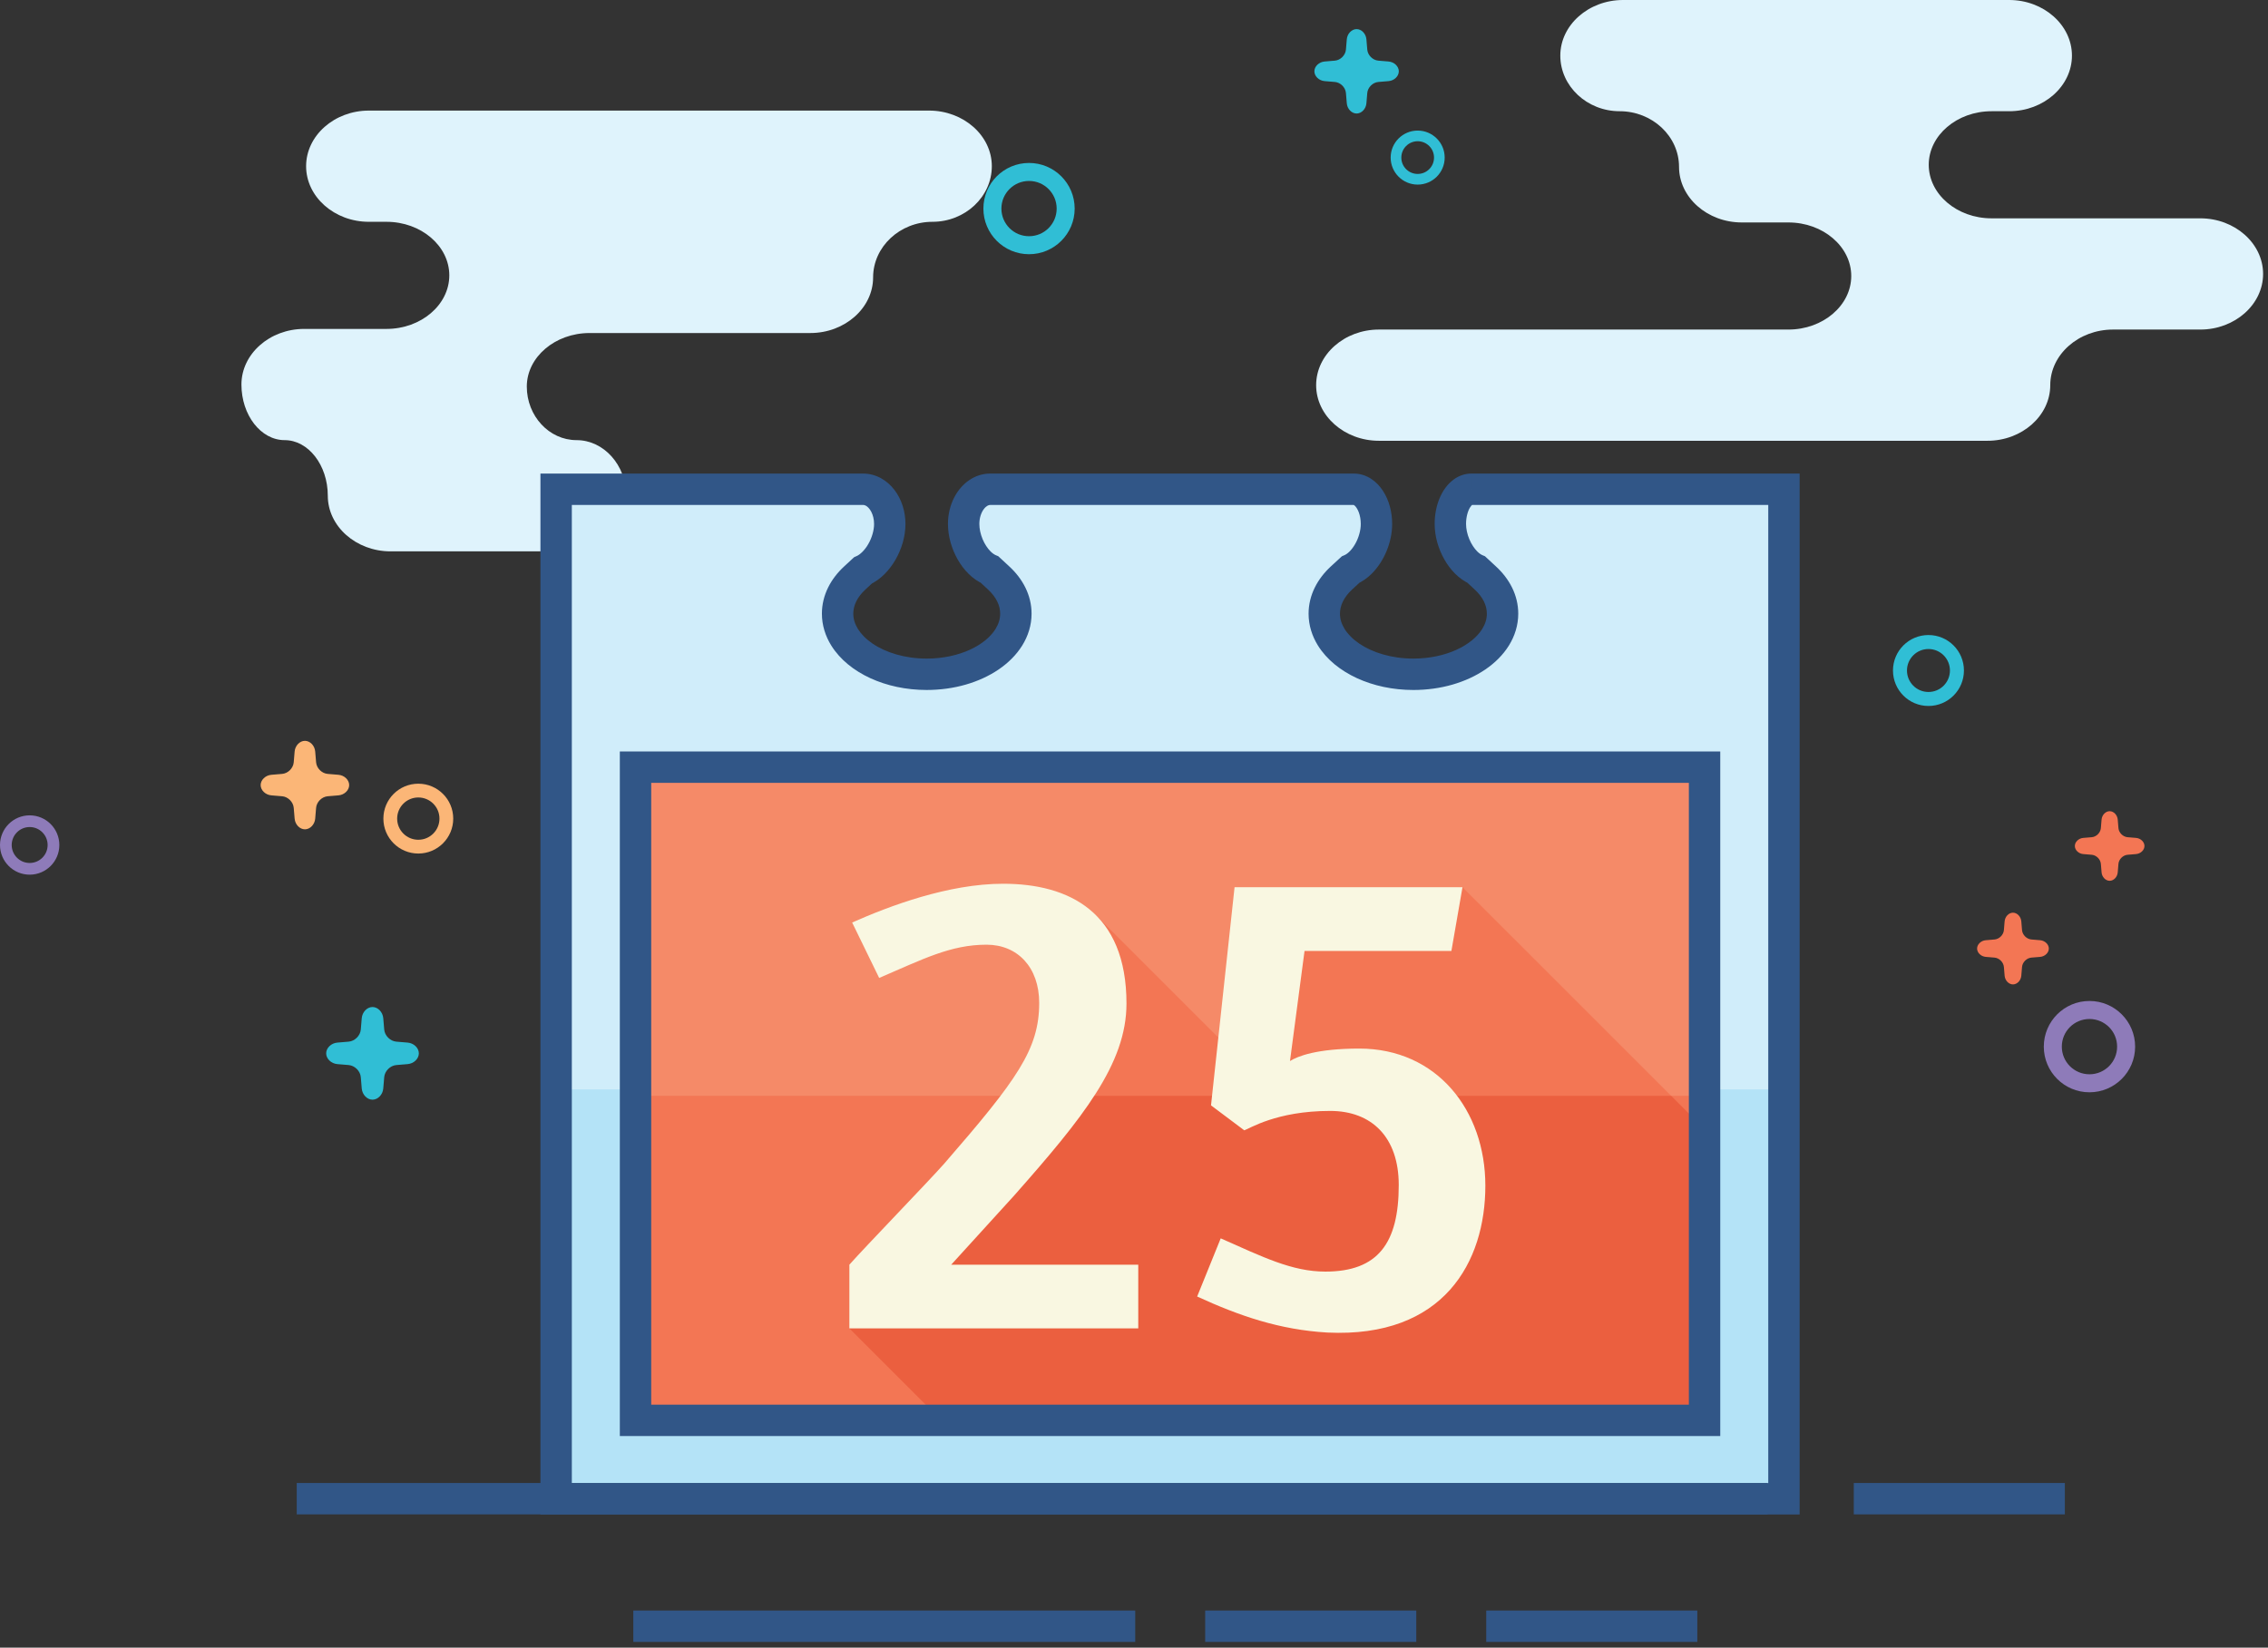
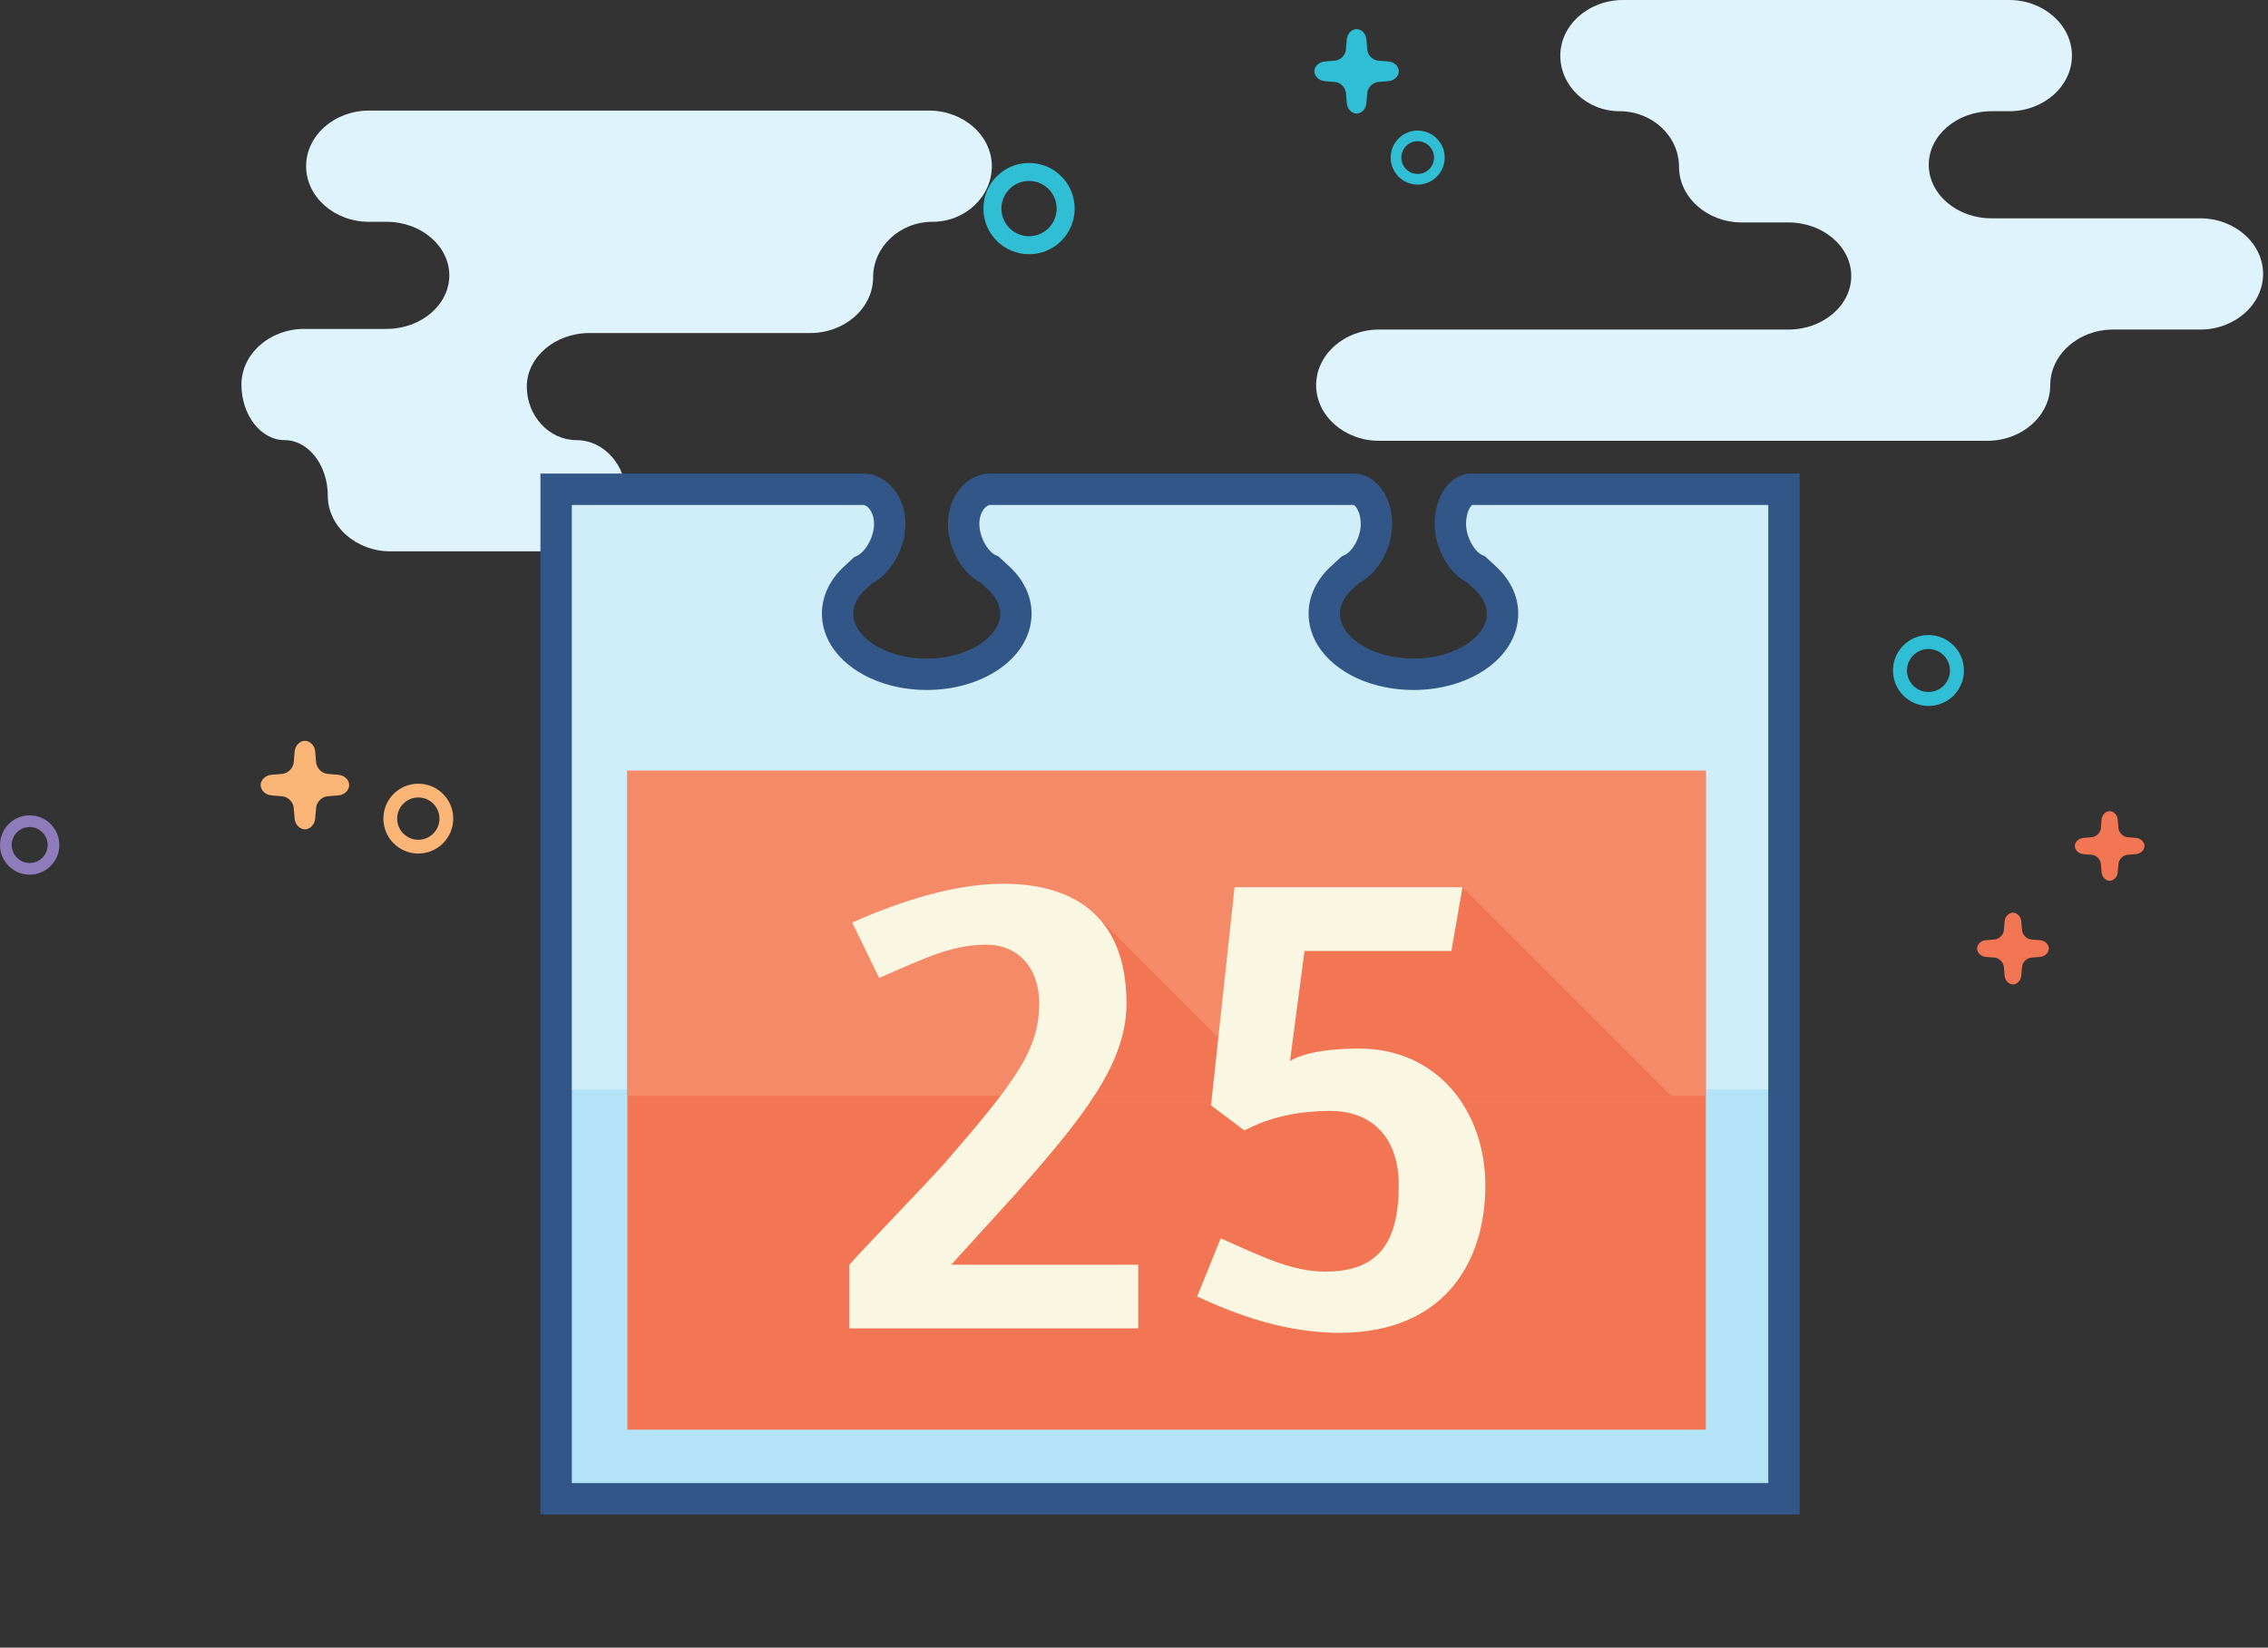
<svg xmlns="http://www.w3.org/2000/svg" width="100%" height="100%" viewBox="0 0 289 210" version="1.1" xml:space="preserve" style="fill-rule:evenodd;clip-rule:evenodd;stroke-linejoin:round;stroke-miterlimit:1.414;">
  <rect x="0" y="0" width="289" height="210" fill="#333333" stroke="none" />
  <path d="M47.006,14.095c-4.4,0 -8,3.189 -8,7.088c0,3.898 3.6,7.087 8,7.087l2.247,0c4.401,0 8,3.072 8,6.826c0,3.754 -3.599,6.826 -8,6.826l-10.488,0c-4.401,0 -8,3.189 -8,7.087c0,3.899 2.476,7.088 5.502,7.088c3.026,0 5.503,3.19 5.503,7.088c0,3.898 3.6,7.088 8,7.088l22.026,0c4.4,0 8,-3.19 8,-7.088c0,-3.898 -2.85,-7.088 -6.333,-7.088c-3.483,0 -6.334,-3.071 -6.334,-6.826c0,-3.753 3.601,-6.825 8,-6.825l28.128,0c4.4,0 8,-3.19 8,-7.088c0,-3.898 3.404,-7.088 7.564,-7.088c4.159,0 7.563,-3.189 7.563,-7.087c0,-3.899 -3.6,-7.088 -8,-7.088l-71.378,0Z" style="fill:#dff3fc;fill-rule:nonzero;" />
  <path d="M256.018,0c4.4,0 8,3.19 8,7.088c0,3.898 -3.6,7.088 -8,7.088l-2.248,0c-4.399,0 -8,3.072 -8,6.825c0,3.755 3.601,6.826 8,6.826l26.605,0c4.4,0 8,3.19 8,7.088c0,3.898 -3.6,7.088 -8,7.088l-11.121,0c-4.4,0 -8,3.189 -8,7.088c0,3.898 -3.599,7.087 -8,7.087l-77.545,0c-4.4,0 -8,-3.189 -8,-7.087c0,-3.899 3.6,-7.088 8,-7.088l52.186,0c4.399,0 8,-3.072 8,-6.826c0,-3.754 -3.601,-6.825 -8,-6.825l-5.945,0c-4.4,0 -8,-3.19 -8,-7.088c0,-3.899 -3.404,-7.088 -7.564,-7.088c-4.16,0 -7.564,-3.19 -7.564,-7.088c0,-3.898 3.6,-7.088 8,-7.088l49.196,0Z" style="fill:#dff3fc;fill-rule:nonzero;" />
-   <path d="M51.945,132.883l-1.442,-0.12c-0.784,-0.066 -1.48,-0.761 -1.545,-1.546l-0.12,-1.441c-0.066,-0.785 -0.683,-1.427 -1.372,-1.427c-0.689,0 -1.306,0.642 -1.371,1.427l-0.12,1.441c-0.065,0.785 -0.761,1.48 -1.546,1.546l-1.441,0.12c-0.785,0.065 -1.427,0.683 -1.427,1.371c0,0.689 0.642,1.307 1.427,1.372l1.441,0.12c0.785,0.065 1.481,0.761 1.546,1.546l0.12,1.441c0.065,0.785 0.682,1.427 1.371,1.427c0.689,0 1.306,-0.642 1.372,-1.427l0.12,-1.441c0.065,-0.785 0.761,-1.481 1.545,-1.546l1.442,-0.12c0.785,-0.065 1.427,-0.683 1.427,-1.372c0,-0.688 -0.642,-1.306 -1.427,-1.371Z" style="fill:#30bed5;fill-rule:nonzero;" />
  <path d="M43.132,101.372c0.749,-0.063 1.363,-0.652 1.363,-1.31c0,-0.658 -0.614,-1.248 -1.363,-1.31l-1.377,-0.115c-0.75,-0.062 -1.414,-0.726 -1.476,-1.476l-0.115,-1.377c-0.062,-0.749 -0.652,-1.362 -1.31,-1.362c-0.658,0 -1.248,0.613 -1.31,1.362l-0.115,1.377c-0.062,0.75 -0.727,1.414 -1.476,1.476l-1.377,0.115c-0.749,0.062 -1.363,0.652 -1.363,1.31c0,0.658 0.614,1.247 1.363,1.31l1.377,0.115c0.749,0.062 1.414,0.726 1.476,1.476l0.115,1.377c0.062,0.749 0.652,1.362 1.31,1.362c0.658,0 1.248,-0.613 1.31,-1.362l0.115,-1.377c0.062,-0.75 0.726,-1.414 1.476,-1.476l1.377,-0.115Z" style="fill:#fbb677;fill-rule:nonzero;" />
  <path d="M175.631,10.447l1.313,-0.109c0.715,-0.059 1.3,-0.622 1.3,-1.249c0,-0.628 -0.585,-1.19 -1.3,-1.249l-1.313,-0.11c-0.714,-0.059 -1.348,-0.693 -1.407,-1.407l-0.11,-1.313c-0.059,-0.715 -0.622,-1.3 -1.249,-1.3c-0.628,0 -1.19,0.585 -1.249,1.3l-0.11,1.313c-0.059,0.714 -0.693,1.348 -1.407,1.407l-1.313,0.11c-0.715,0.059 -1.3,0.621 -1.3,1.249c0,0.627 0.585,1.19 1.3,1.249l1.313,0.109c0.714,0.06 1.348,0.694 1.407,1.408l0.11,1.313c0.059,0.715 0.621,1.3 1.249,1.3c0.627,0 1.19,-0.585 1.249,-1.3l0.11,-1.313c0.059,-0.714 0.693,-1.348 1.407,-1.408Z" style="fill:#30bed5;fill-rule:nonzero;" />
  <path d="M257.564,124.363l0.093,-1.115c0.05,-0.608 0.589,-1.146 1.196,-1.197l1.116,-0.092c0.606,-0.051 1.104,-0.529 1.104,-1.062c0,-0.533 -0.498,-1.011 -1.104,-1.062l-1.116,-0.093c-0.607,-0.05 -1.146,-0.589 -1.196,-1.196l-0.093,-1.116c-0.051,-0.607 -0.529,-1.104 -1.062,-1.104c-0.533,0 -1.011,0.497 -1.062,1.104l-0.093,1.116c-0.05,0.607 -0.589,1.146 -1.196,1.196l-1.116,0.093c-0.607,0.051 -1.104,0.529 -1.104,1.062c0,0.533 0.497,1.011 1.104,1.062l1.116,0.092c0.607,0.051 1.146,0.589 1.196,1.197l0.093,1.115c0.051,0.608 0.529,1.105 1.062,1.105c0.533,0 1.011,-0.497 1.062,-1.105Z" style="fill:#f37654;fill-rule:nonzero;" />
  <path d="M265.459,108.856l1.083,0.09c0.589,0.049 1.112,0.572 1.161,1.161l0.09,1.082c0.049,0.59 0.513,1.072 1.03,1.072c0.517,0 0.981,-0.482 1.03,-1.072l0.09,-1.082c0.05,-0.589 0.572,-1.112 1.161,-1.161l1.083,-0.09c0.589,-0.049 1.072,-0.513 1.072,-1.031c0,-0.517 -0.483,-0.981 -1.072,-1.03l-1.083,-0.09c-0.589,-0.049 -1.111,-0.571 -1.161,-1.161l-0.09,-1.083c-0.049,-0.589 -0.513,-1.071 -1.03,-1.071c-0.517,0 -0.981,0.482 -1.03,1.071l-0.09,1.083c-0.049,0.59 -0.572,1.112 -1.161,1.161l-1.083,0.09c-0.589,0.049 -1.072,0.513 -1.072,1.03c0,0.518 0.483,0.982 1.072,1.031Z" style="fill:#f37654;fill-rule:nonzero;" />
-   <path d="M262.727,133.399c0,-0.977 0.392,-1.851 1.031,-2.492c0.642,-0.638 1.515,-1.03 2.492,-1.032c0.977,0.002 1.85,0.394 2.492,1.032c0.639,0.641 1.031,1.515 1.031,2.492c0,0.976 -0.392,1.85 -1.031,2.491c-0.642,0.64 -1.515,1.032 -2.492,1.032c-0.977,0 -1.85,-0.392 -2.492,-1.032c-0.639,-0.641 -1.031,-1.515 -1.031,-2.491Zm9.342,0c-0.001,-3.214 -2.605,-5.819 -5.819,-5.82c-3.214,0.001 -5.818,2.606 -5.819,5.82c0.001,3.214 2.605,5.818 5.819,5.819c3.214,-0.001 5.818,-2.605 5.819,-5.819Z" style="fill:#8e7bb9;fill-rule:nonzero;" />
  <path d="M243.798,83.523c0.498,-0.497 1.177,-0.801 1.935,-0.802c0.759,0.001 1.438,0.305 1.936,0.802c0.497,0.498 0.802,1.177 0.802,1.936c0,0.758 -0.305,1.437 -0.802,1.935c-0.498,0.497 -1.177,0.802 -1.936,0.802c-0.758,0 -1.437,-0.305 -1.935,-0.802c-0.497,-0.498 -0.801,-1.176 -0.802,-1.935c0.001,-0.759 0.305,-1.438 0.802,-1.936Zm1.935,6.456c2.498,0 4.521,-2.023 4.521,-4.52c0,-2.498 -2.023,-4.521 -4.521,-4.521c-2.497,0 -4.52,2.023 -4.52,4.521c0,2.497 2.023,4.52 4.52,4.52Z" style="fill:#30bed5;fill-rule:nonzero;" />
  <path d="M182.121,21.559c-0.379,0.378 -0.896,0.61 -1.474,0.61c-0.578,0 -1.095,-0.232 -1.474,-0.61c-0.378,-0.38 -0.61,-0.896 -0.61,-1.474c0,-0.578 0.232,-1.095 0.61,-1.474c0.379,-0.378 0.896,-0.61 1.474,-0.611c0.578,0.001 1.095,0.233 1.474,0.611c0.378,0.379 0.61,0.896 0.61,1.474c0,0.578 -0.232,1.094 -0.61,1.474Zm-1.474,-4.916c-1.901,0 -3.442,1.541 -3.442,3.442c0,1.902 1.541,3.442 3.442,3.443c1.901,-0.001 3.442,-1.541 3.442,-3.443c0,-1.901 -1.541,-3.442 -3.442,-3.442Z" style="fill:#30bed5;fill-rule:nonzero;" />
  <path d="M133.614,29.075c-0.64,0.639 -1.513,1.03 -2.49,1.031c-0.977,-0.001 -1.85,-0.392 -2.49,-1.031c-0.638,-0.641 -1.03,-1.514 -1.031,-2.49c0.001,-0.976 0.393,-1.849 1.031,-2.49c0.64,-0.639 1.513,-1.031 2.49,-1.032c0.977,0.001 1.85,0.393 2.49,1.032c0.639,0.641 1.031,1.514 1.032,2.49c-0.001,0.976 -0.393,1.849 -1.032,2.49Zm-2.49,-8.306c-3.212,0.001 -5.814,2.604 -5.815,5.816c0.001,3.212 2.603,5.815 5.815,5.815c3.213,0 5.815,-2.603 5.816,-5.815c-0.001,-3.212 -2.603,-5.815 -5.816,-5.816Z" style="fill:#30bed5;fill-rule:nonzero;" />
  <path d="M51.397,102.43c0.491,-0.489 1.159,-0.788 1.906,-0.789c0.747,0.001 1.415,0.3 1.906,0.789c0.489,0.491 0.789,1.159 0.789,1.906c0,0.747 -0.3,1.415 -0.789,1.906c-0.491,0.489 -1.159,0.789 -1.906,0.789c-0.747,0 -1.415,-0.3 -1.906,-0.789c-0.489,-0.491 -0.789,-1.159 -0.789,-1.906c0,-0.747 0.3,-1.415 0.789,-1.906Zm1.906,6.357c2.458,-0.001 4.45,-1.993 4.45,-4.451c0,-2.458 -1.992,-4.45 -4.45,-4.45c-2.458,0 -4.45,1.992 -4.45,4.45c0,2.458 1.992,4.45 4.45,4.451Z" style="fill:#fbb677;fill-rule:nonzero;" />
  <path d="M5.399,109.319c-0.416,0.415 -0.984,0.67 -1.619,0.67c-0.634,0 -1.202,-0.255 -1.618,-0.67c-0.416,-0.417 -0.67,-0.984 -0.671,-1.619c0.001,-0.635 0.255,-1.202 0.671,-1.619c0.416,-0.416 0.984,-0.67 1.618,-0.671c0.635,0.001 1.203,0.255 1.619,0.671c0.416,0.417 0.67,0.984 0.671,1.619c-0.001,0.634 -0.255,1.202 -0.671,1.619Zm-1.619,-5.4c-2.088,0 -3.78,1.692 -3.78,3.781c0,2.088 1.692,3.78 3.78,3.781c2.089,-0.001 3.781,-1.693 3.782,-3.781c-0.001,-2.089 -1.693,-3.781 -3.782,-3.781Z" style="fill:#8e7bb9;fill-rule:nonzero;" />
  <path d="M187.485,62.358c-1.47,0 -2.674,1.987 -2.674,4.42c0,2.427 1.488,5.05 3.305,5.82l1.143,1.06c1.384,1.269 2.203,2.845 2.203,4.557c0,4.263 -5.081,7.725 -11.357,7.725c-6.28,0 -11.36,-3.462 -11.36,-7.725c0,-1.712 0.82,-3.288 2.206,-4.565l1.144,-1.052c1.816,-0.772 3.3,-3.393 3.3,-5.82c0,-2.433 -1.297,-4.42 -2.882,-4.42c-1.586,0 -44.483,0 -46.342,0c-1.858,0 -3.378,1.987 -3.378,4.42c0,2.427 1.49,5.05 3.31,5.82l1.143,1.06c1.377,1.269 2.2,2.845 2.2,4.557c0,4.263 -5.083,7.725 -11.361,7.725c-6.273,0 -11.355,-3.462 -11.355,-7.725c0,-1.712 0.816,-3.288 2.205,-4.565l1.019,-0.943c1.882,-0.832 3.423,-3.502 3.423,-5.929c0,-2.433 -1.523,-4.42 -3.386,-4.42c-1.857,0 -39.127,0 -39.127,0l0,128.671l156.455,0l0,-128.671c0,0 -38.361,0 -39.834,0Z" style="fill:#d0edfa;fill-rule:nonzero;" />
  <rect x="70.864" y="138.848" width="156.455" height="52.181" style="fill:#b4e3f7;fill-rule:nonzero;" />
  <path d="M187.485,62.358l0,-2c-0.824,-0.003 -1.594,0.291 -2.187,0.712c-0.896,0.638 -1.477,1.514 -1.879,2.482c-0.397,0.973 -0.606,2.066 -0.608,3.226c0.006,1.622 0.476,3.176 1.232,4.518c0.381,0.671 0.839,1.29 1.381,1.828c0.542,0.537 1.171,1 1.911,1.316l0.781,-1.842l-1.36,1.467c0.001,0.001 0.001,0.001 1.143,1.059l0.008,0.008c0.533,0.489 0.925,1.008 1.178,1.523c0.254,0.516 0.376,1.024 0.377,1.56c-0.002,0.665 -0.189,1.299 -0.59,1.95c-0.598,0.969 -1.72,1.937 -3.251,2.638c-1.527,0.703 -3.439,1.138 -5.516,1.137c-2.772,0.005 -5.248,-0.779 -6.91,-1.917c-0.833,-0.566 -1.459,-1.212 -1.859,-1.858c-0.401,-0.651 -0.588,-1.285 -0.591,-1.95c0.002,-0.535 0.124,-1.043 0.378,-1.562c0.253,-0.516 0.647,-1.038 1.184,-1.533l-0.002,0.002c1.143,-1.051 1.142,-1.05 1.143,-1.051l-1.353,-1.473l0.782,1.841c0.739,-0.316 1.368,-0.779 1.91,-1.316c0.811,-0.81 1.439,-1.793 1.89,-2.872c0.447,-1.079 0.717,-2.257 0.718,-3.473c-0.004,-1.572 -0.402,-3.025 -1.171,-4.215c-0.388,-0.593 -0.878,-1.126 -1.501,-1.533c-0.618,-0.406 -1.392,-0.674 -2.21,-0.672c-1.586,0 -44.483,0 -46.342,0c-0.823,-0.001 -1.612,0.226 -2.283,0.6c-1.011,0.566 -1.772,1.432 -2.292,2.433c-0.519,1.005 -0.802,2.162 -0.803,3.387c0.006,1.623 0.477,3.177 1.234,4.52c0.382,0.67 0.84,1.289 1.383,1.827c0.543,0.537 1.172,1 1.913,1.315l0.78,-1.842l-1.36,1.468c0.002,0 0.002,0 1.144,1.059l0.004,0.004c0.532,0.49 0.924,1.01 1.178,1.526c0.254,0.517 0.376,1.025 0.377,1.56c-0.002,0.664 -0.189,1.299 -0.591,1.949c-0.596,0.97 -1.719,1.938 -3.251,2.638c-1.528,0.704 -3.44,1.139 -5.519,1.138c-2.769,0.005 -5.243,-0.779 -6.904,-1.917c-0.833,-0.566 -1.459,-1.212 -1.86,-1.858c-0.401,-0.651 -0.589,-1.285 -0.591,-1.95c0.002,-0.538 0.124,-1.045 0.376,-1.563c0.254,-0.516 0.646,-1.037 1.183,-1.53l0.004,-0.004c1.019,-0.943 1.018,-0.942 1.019,-0.943l-1.358,-1.468l0.809,1.829c1.477,-0.668 2.551,-1.848 3.341,-3.195c0.777,-1.358 1.267,-2.926 1.273,-4.563c-0.004,-1.634 -0.5,-3.148 -1.406,-4.339c-0.455,-0.593 -1.02,-1.107 -1.695,-1.482c-0.672,-0.374 -1.462,-0.6 -2.285,-0.599l-39.127,0l-2,0l0,132.67l160.455,0l0,-132.67l-2,0c0,0 -38.361,0 -39.834,0l0,4c1.473,0 39.834,0 39.834,0l0,-2l-2,0l0,126.671l-152.455,0l0,-126.671l-2,0l0,2l39.127,0c0.109,0.001 0.208,0.024 0.346,0.098c0.202,0.108 0.474,0.365 0.684,0.775c0.212,0.406 0.357,0.948 0.356,1.547c0.006,0.789 -0.275,1.771 -0.738,2.563c-0.451,0.802 -1.089,1.373 -1.493,1.536l-0.305,0.135l-0.245,0.226c-0.001,0.001 -0.001,0.001 -1.019,0.943l0.004,-0.003c-0.852,0.783 -1.562,1.689 -2.064,2.709c-0.502,1.017 -0.788,2.153 -0.787,3.328c-0.001,1.466 0.446,2.863 1.194,4.061c1.126,1.803 2.883,3.195 4.976,4.161c2.098,0.963 4.556,1.502 7.185,1.503c3.507,-0.005 6.712,-0.952 9.16,-2.61c1.221,-0.832 2.259,-1.852 3.007,-3.054c0.749,-1.197 1.197,-2.595 1.194,-4.061c0.002,-1.178 -0.287,-2.314 -0.789,-3.329c-0.502,-1.018 -1.21,-1.92 -2.055,-2.699l0.002,0.004l-1.142,-1.06l-0.257,-0.238l-0.323,-0.136c-0.169,-0.071 -0.408,-0.225 -0.656,-0.472c-0.374,-0.368 -0.757,-0.937 -1.02,-1.573c-0.267,-0.635 -0.415,-1.331 -0.413,-1.934c-0.004,-0.8 0.261,-1.496 0.581,-1.908c0.159,-0.207 0.323,-0.341 0.457,-0.415c0.137,-0.074 0.234,-0.096 0.34,-0.097c1.859,0 44.756,0 46.342,0l0,-0.076l-0.023,0.073l0.023,0.003l0,-0.076l-0.023,0.073c0,0 0.054,0.019 0.15,0.107c0.141,0.128 0.349,0.415 0.5,0.824c0.154,0.407 0.256,0.927 0.255,1.492c0.006,0.805 -0.268,1.776 -0.709,2.544c-0.217,0.385 -0.471,0.719 -0.719,0.964c-0.248,0.247 -0.486,0.401 -0.654,0.472l-0.318,0.135l-0.254,0.233l-0.143,0.131c-0.142,0.132 -0.429,0.395 -1,0.92l-0.003,0.002c-0.848,0.783 -1.558,1.687 -2.06,2.706c-0.503,1.017 -0.791,2.153 -0.79,3.33c-0.002,1.466 0.446,2.863 1.194,4.061c1.126,1.803 2.883,3.195 4.976,4.161c2.099,0.963 4.559,1.502 7.19,1.503c3.506,-0.005 6.709,-0.952 9.157,-2.61c1.222,-0.833 2.258,-1.852 3.007,-3.054c0.747,-1.198 1.195,-2.595 1.193,-4.061c0.001,-1.177 -0.286,-2.312 -0.789,-3.329c-0.502,-1.018 -1.212,-1.922 -2.062,-2.702l0.008,0.007l-1.143,-1.059l-0.257,-0.239l-0.322,-0.136c-0.168,-0.07 -0.407,-0.224 -0.655,-0.471c-0.373,-0.368 -0.755,-0.937 -1.018,-1.573c-0.266,-0.635 -0.414,-1.332 -0.413,-1.935c-0.005,-0.886 0.237,-1.67 0.497,-2.087c0.126,-0.21 0.248,-0.321 0.288,-0.348l0.015,-0.009l-0.126,-0.242l0,0.266l0.126,-0.024l-0.126,-0.242l0,0.266l0,-2Z" style="fill:#315687;fill-rule:nonzero;" />
-   <path d="M189.382,209.271l26.897,0l0,-4l-26.897,0l0,4Zm-35.812,0l26.898,0l0,-4l-26.898,0l0,4Zm-45.973,-4l-4.614,0l-22.284,0l0,3.999l63.958,0l0,-3.999l-37.06,0Zm128.621,-16.257l0,4l26.898,0l0,-4l-26.898,0Zm-55.258,4l-143.149,0l0,-4l187.426,0l0,4l-40.844,0l-3.433,0Z" style="fill:#315687;fill-rule:nonzero;" />
  <rect x="79.942" y="98.234" width="137.421" height="83.983" style="fill:#f37654;fill-rule:nonzero;" />
  <rect x="79.942" y="98.234" width="137.421" height="41.43" style="fill:#f58a68;fill-rule:nonzero;" />
  <path d="M212.945,139.664l-26.587,-26.586l-24.448,3.421l-0.853,21.558l-21.382,-21.382l0.628,10.729l-9.384,12.26l82.026,0Z" style="fill:#f37654;fill-rule:nonzero;" />
-   <path d="M130.919,139.664l-22.687,29.646l12.907,12.907l96.224,0l0,-38.134l-4.418,-4.419l-82.026,0Z" style="fill:#eb5f3f;fill-rule:nonzero;" />
  <path d="M108.585,117.58c4.767,-2.118 12.27,-4.943 19.244,-4.943c8.386,0 15.713,3.619 15.713,15.272c0,7.679 -5.561,14.565 -14.3,24.453l-8.033,8.827l23.835,0l0,8.121l-36.812,0l0,-8.121c2.031,-2.296 10.152,-10.682 12.094,-12.889c9.269,-10.681 12.094,-14.565 12.094,-20.48c0,-4.501 -2.737,-7.415 -6.709,-7.415c-4.59,0 -8.122,1.854 -13.683,4.238l-3.443,-7.063Z" style="fill:#f9f7e1;fill-rule:nonzero;" />
  <path d="M189.271,151.125c0,9.711 -5.296,19.421 -20.126,18.715c-6.092,-0.354 -11.212,-2.119 -16.597,-4.591l3.002,-7.415c5.385,2.384 9.092,4.237 13.329,4.237c6.709,0 9.357,-3.619 9.357,-11.034c0,-6.091 -3.442,-9.445 -8.739,-9.445c-6.885,0 -10.328,2.294 -10.946,2.471l-4.237,-3.178l3.001,-27.807l29.043,0l-1.413,8.122l-18.714,0l-1.854,14.035c0.971,-0.618 3.443,-1.589 8.828,-1.589c9.887,0 16.066,7.857 16.066,17.479Z" style="fill:#f9f7e1;fill-rule:nonzero;" />
-   <path d="M80.982,181.03l0,1.999l138.222,0l0,-87.251l-140.222,0l0,87.251l2,0l0,-1.999l2,0l0,-81.252l132.222,0l0,79.252l-134.222,0l0,2l2,0l-2,0Z" style="fill:#315687;fill-rule:nonzero;" />
</svg>